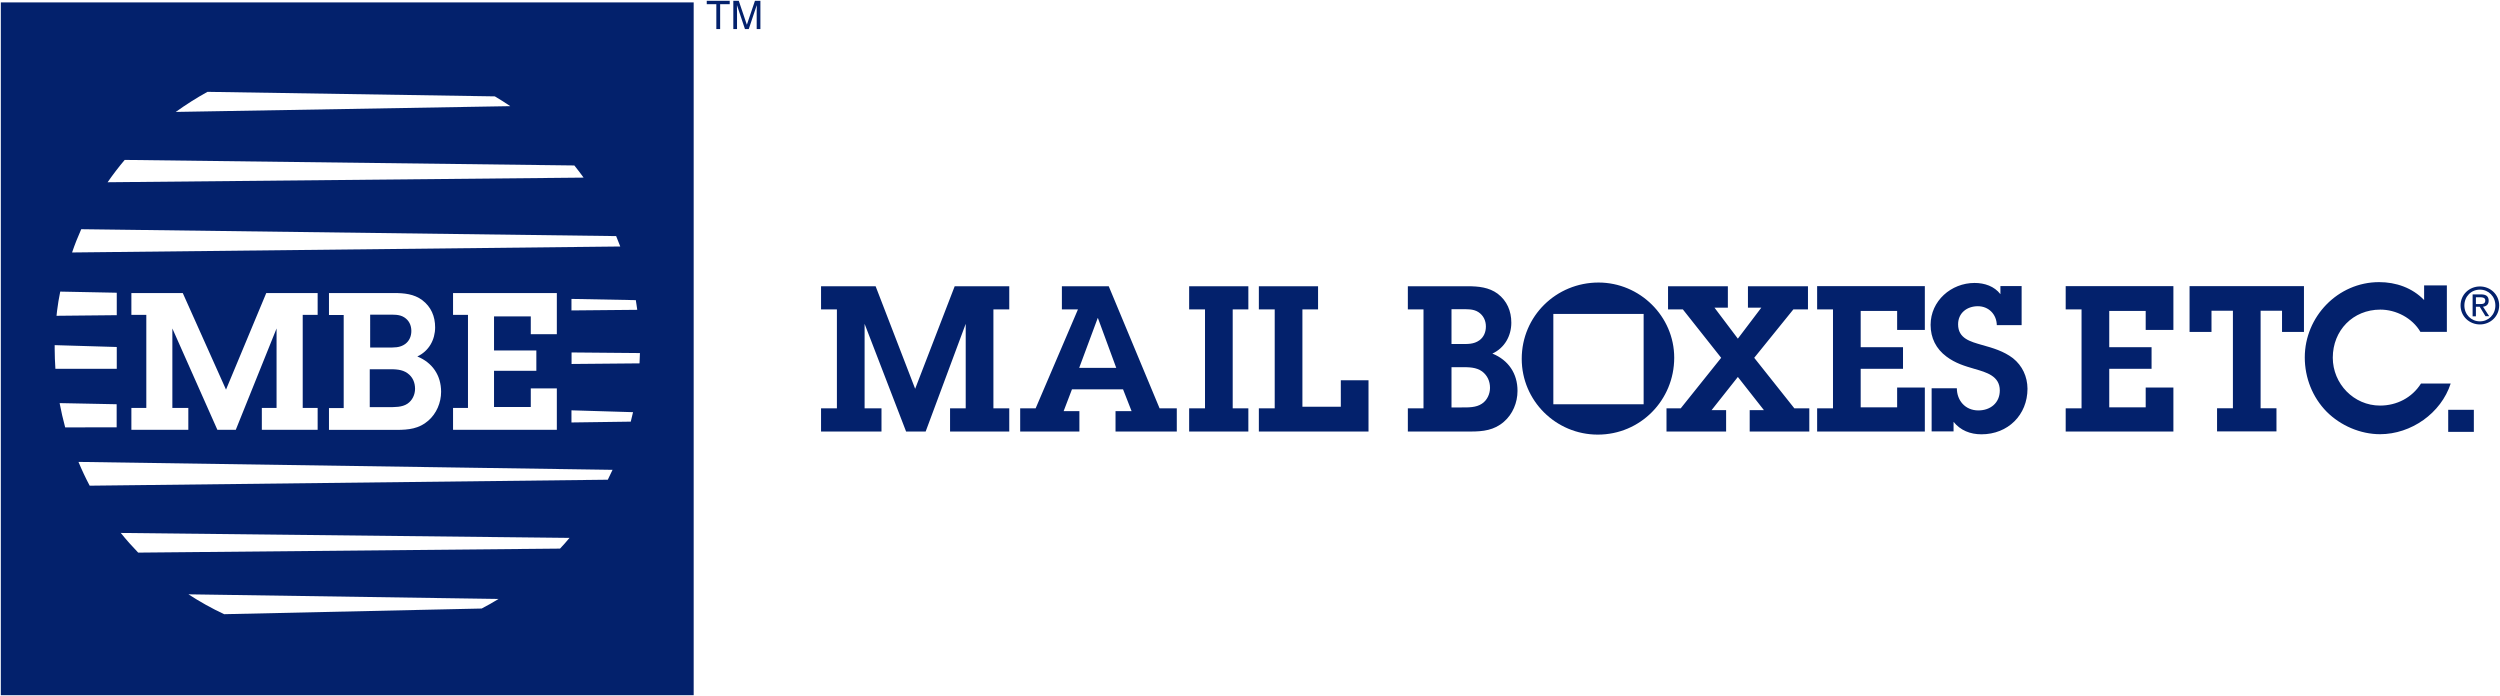
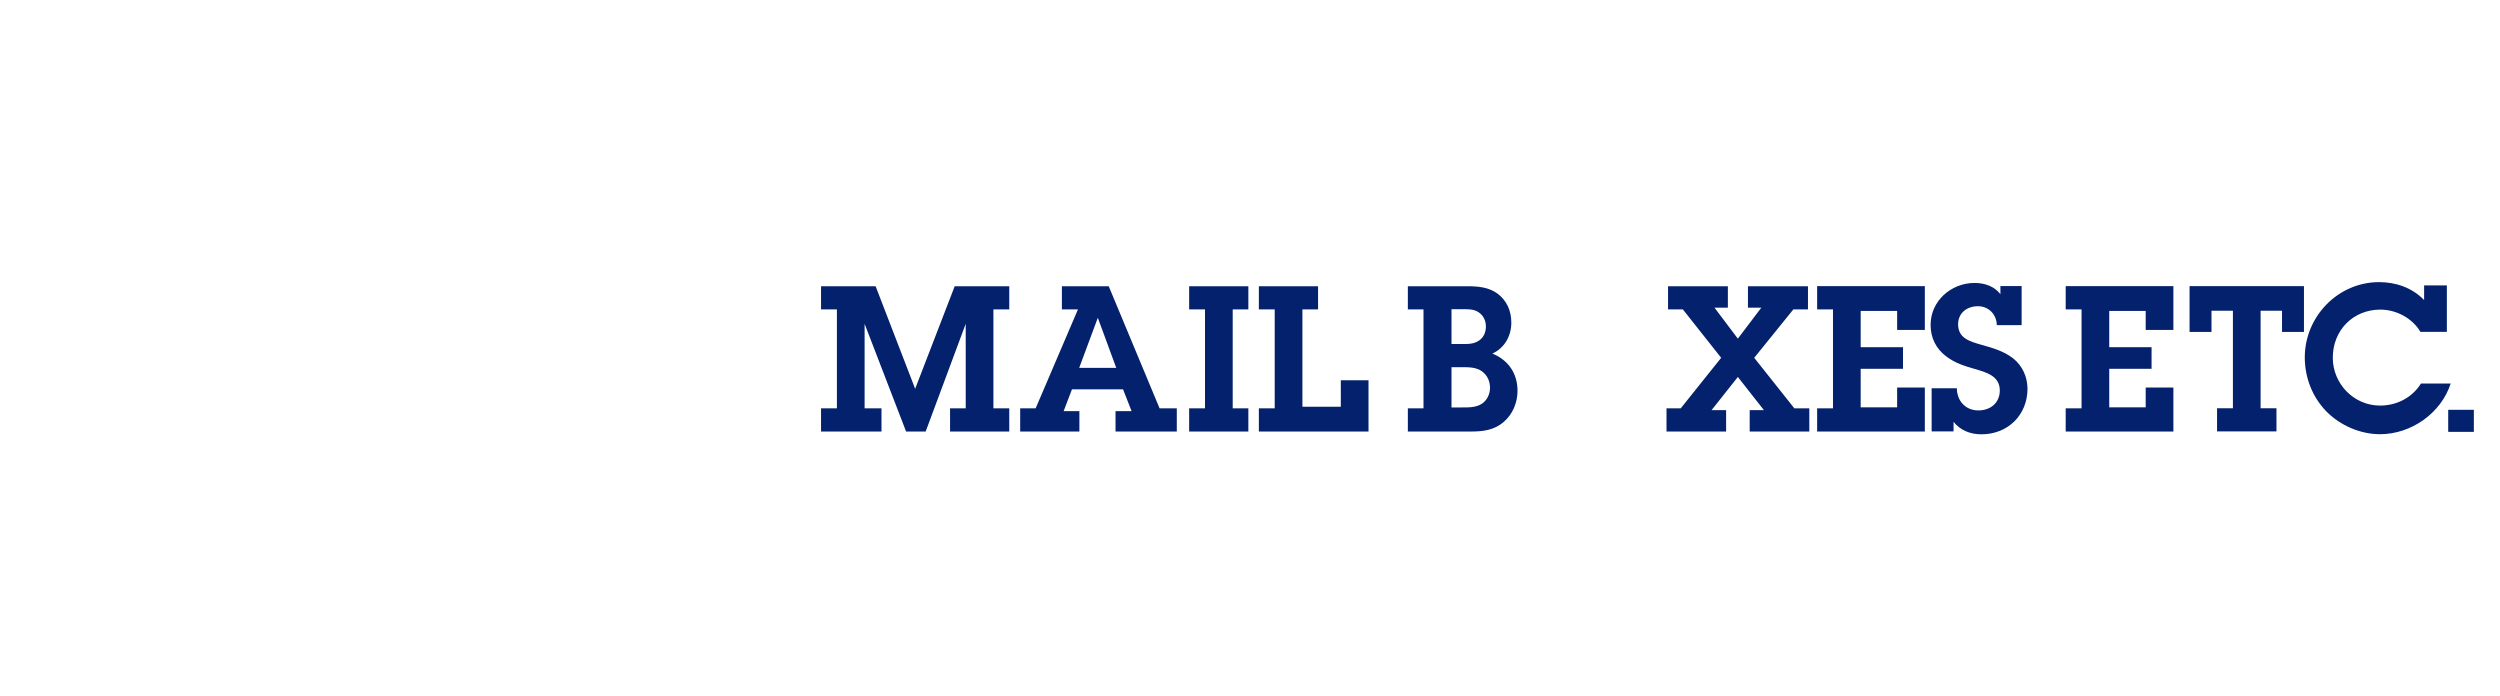
<svg xmlns="http://www.w3.org/2000/svg" version="1.1" id="Livello_1" x="0px" y="0px" viewBox="0 0 2428 676" style="enable-background:new 0 0 2428 676;" xml:space="preserve">
  <style type="text/css">
	.st0{fill-rule:evenodd;clip-rule:evenodd;fill:#03216C;}
	.st1{fill:#03216C;}
</style>
-   <path class="st0" d="M888.8,377.6l-38.4-99.6h-53v22.5h15.4v96.1h-15.4v22.5h58.7v-22.5h-16.4v-82.1L880,419.1h19l38.9-104.6v82.1  h-15.2v22.5h57.5v-22.5h-15.4v-96.1h15.4v-22.5h-53L888.8,377.6z M1126.2,396.6l-49.4-118.6h-45.5v22.5h15.6l-41.1,96.1h-15v22.5  h57.5v-19.8H1033l8.1-21.2h49.6l8.3,21.2h-15.6v19.8h59.5v-22.5L1126.2,396.6z M1048.1,357.3l18-48.4h0.2l17.8,48.4H1048.1z   M1154.9,300.5h15.4v96.1h-15.4v22.5h57.5v-22.5h-15.2v-96.1h15.2v-22.5h-57.5V300.5z M1302.2,395h-37.3v-94.5h15.2v-22.5h-57.5  v22.5h15.4v96.1h-15.4v22.5h106.5v-49.8h-26.9V395z M1449.4,343.4c11.9-5.5,18.4-17.2,18.4-30c0-11.3-4.2-21.2-13.2-28.1  c-8.5-6.3-18.8-7.3-29.3-7.3h-58v22.5h15.2v96.1h-15.2v22.5h60.9c12.1,0,22.9-1.2,32.4-9.5c8.5-7.3,13.2-18.6,13.2-29.9  C1473.9,362.9,1465,349.7,1449.4,343.4z M1409.7,300.3h9.1c5.8,0,12.1-0.4,17,2.8c4.9,3.2,7.3,8.3,7.3,14c0,5.3-2,10.3-6.3,13.4  c-5.6,4-11.7,3.6-18.2,3.6h-8.9V300.3z M1439.2,392.1c-5.6,3.8-13.2,3.6-19.6,3.6h-9.9v-39.1h10.1c6.9,0,13.8,0,19.6,4.1  c5.3,4,7.7,9.7,7.7,16C1447.1,382.6,1444.3,388.8,1439.2,392.1z M1703.7,347.5l38-47h14.2v-22.5h-58.3v20.8h13l-22.8,30.1  l-22.7-30.1h13v-20.8h-58.1v22.5h14.4l37.2,47l-39.3,49.1h-13.8v22.5h57.9v-20.8h-14.1l25.5-32.2l25.3,32.2h-13.8v20.8h57.9v-22.5  h-14.5L1703.7,347.5z M1764.8,300.5h15.4v96.1h-15.4v22.5h104.6v-42.7h-26.9v19.2h-35.4v-37.4h41.1v-21h-41.1V302h35.4v18.4h26.9  v-42.5h-104.6V300.5z M1955,347.9c-9.1-6.9-19.4-9.9-30.2-12.9c-10.9-3.2-23.1-6.1-23.1-20c0-11.1,8.7-17.6,19.2-17.6  c10.5,0,18.2,7.9,18.4,18.4h24.1v-38h-20.6v7.9c-5.9-7.7-15.4-10.9-25.1-10.9c-22.7,0-42.7,17.4-42.7,40.7  c0,12.7,5.3,23.3,15.4,30.8c8.7,6.5,17.4,9.1,27.7,12.1c10.9,3.2,24.1,6.7,24.1,20.8c0,12.1-9.1,19.4-20.8,19.4  c-13,0-20.9-9.9-20.9-21.5h-24.5v41.9h21.3v-9.3c6.7,8.3,16.2,12.1,27.1,12.1c25.7,0,44.7-18.8,44.7-44.3  C1969,365.7,1964.1,355.2,1955,347.9z M2006.2,300.5h15.4v96.1h-15.4v22.5h104.6v-42.7h-26.9v19.2h-35.4v-37.4h41.1v-21h-41.1V302  h35.4v18.4h26.9v-42.5h-104.6V300.5z M2126.4,322.4h21.4v-20.6h20.8v94.7h-15.4v22.5h57.7v-22.5h-15.4v-94.7h20.8v20.6h21.3v-44.5  h-111.1V322.4z M2351.2,372.6c-8.7,13.7-23.5,21.3-39.7,21.3c-25.5,0-45.9-21.2-45.9-46.5c0-26.5,19.6-46.7,46.2-46.7  c15.2,0,31,8.1,38.9,21.6h25.7v-45.1h-22.1v14.2c-11.5-11.9-27.3-17.4-43.7-17.4c-40.1,0-72.2,33.6-72.2,73.1  c0,19.8,7.5,38.8,21.3,52.8c13.5,13.5,32.8,21.8,51.8,21.8c30.2,0,59.3-20.4,68.6-49.2H2351.2z M2377.7,419.4h24.9V398h-24.9V419.4z  " />
-   <path class="st0" d="M1552.5,274.4c-41.1,0-74.6,32.6-74.6,74.1c0,40.7,33.2,73.6,73.9,73.6c41.3,0,74.2-33.4,74.2-74.7  C1626,307.2,1592.6,274.4,1552.5,274.4z M1596.3,392.6h-87.7v-87.7h87.7V392.6z M2408.5,278.2c-10.2,0-18.8,7.8-18.8,18.4  c0,10.7,8.6,18.5,18.8,18.5c10.1,0,18.7-7.8,18.7-18.5C2427.2,286,2418.6,278.2,2408.5,278.2z M2408.5,312.1  c-8.4,0-15.1-6.5-15.1-15.4c0-8.8,6.6-15.4,15.1-15.4c8.4,0,15,6.6,15,15.4C2423.5,305.5,2416.9,312.1,2408.5,312.1z" />
-   <path class="st0" d="M359.4,337.5h17c6.1,0,11.9,0.4,17.1-3.4c4.1-3,6-7.6,6-12.7c0-5.4-2.2-10.2-6.9-13.2c-4.6-3-10.6-2.6-16-2.6  h-17.1V337.5z M359.2,395.4h18.1c6,0,13.2,0.2,18.4-3.3c4.8-3.2,7.4-8.9,7.4-14.5c0-6-2.2-11.4-7.3-15.1c-5.4-3.9-11.9-3.9-18.4-3.9  h-18.3V395.4z" />
+   <path class="st0" d="M888.8,377.6l-38.4-99.6h-53v22.5h15.4v96.1h-15.4v22.5h58.7v-22.5h-16.4v-82.1L880,419.1h19l38.9-104.6v82.1  h-15.2v22.5h57.5v-22.5h-15.4v-96.1h15.4v-22.5h-53L888.8,377.6z M1126.2,396.6l-49.4-118.6h-45.5v22.5h15.6l-41.1,96.1h-15v22.5  h57.5v-19.8H1033l8.1-21.2h49.6l8.3,21.2h-15.6v19.8h59.5v-22.5L1126.2,396.6z M1048.1,357.3l18-48.4h0.2l17.8,48.4H1048.1z   M1154.9,300.5h15.4v96.1h-15.4v22.5h57.5v-22.5h-15.2v-96.1h15.2v-22.5h-57.5V300.5z M1302.2,395h-37.3v-94.5h15.2v-22.5h-57.5  v22.5h15.4v96.1h-15.4v22.5h106.5v-49.8h-26.9V395z M1449.4,343.4c11.9-5.5,18.4-17.2,18.4-30c0-11.3-4.2-21.2-13.2-28.1  c-8.5-6.3-18.8-7.3-29.3-7.3h-58v22.5h15.2v96.1h-15.2v22.5h60.9c12.1,0,22.9-1.2,32.4-9.5c8.5-7.3,13.2-18.6,13.2-29.9  C1473.9,362.9,1465,349.7,1449.4,343.4z M1409.7,300.3h9.1c5.8,0,12.1-0.4,17,2.8c4.9,3.2,7.3,8.3,7.3,14c0,5.3-2,10.3-6.3,13.4  c-5.6,4-11.7,3.6-18.2,3.6h-8.9V300.3z M1439.2,392.1c-5.6,3.8-13.2,3.6-19.6,3.6h-9.9v-39.1h10.1c6.9,0,13.8,0,19.6,4.1  c5.3,4,7.7,9.7,7.7,16C1447.1,382.6,1444.3,388.8,1439.2,392.1M1703.7,347.5l38-47h14.2v-22.5h-58.3v20.8h13l-22.8,30.1  l-22.7-30.1h13v-20.8h-58.1v22.5h14.4l37.2,47l-39.3,49.1h-13.8v22.5h57.9v-20.8h-14.1l25.5-32.2l25.3,32.2h-13.8v20.8h57.9v-22.5  h-14.5L1703.7,347.5z M1764.8,300.5h15.4v96.1h-15.4v22.5h104.6v-42.7h-26.9v19.2h-35.4v-37.4h41.1v-21h-41.1V302h35.4v18.4h26.9  v-42.5h-104.6V300.5z M1955,347.9c-9.1-6.9-19.4-9.9-30.2-12.9c-10.9-3.2-23.1-6.1-23.1-20c0-11.1,8.7-17.6,19.2-17.6  c10.5,0,18.2,7.9,18.4,18.4h24.1v-38h-20.6v7.9c-5.9-7.7-15.4-10.9-25.1-10.9c-22.7,0-42.7,17.4-42.7,40.7  c0,12.7,5.3,23.3,15.4,30.8c8.7,6.5,17.4,9.1,27.7,12.1c10.9,3.2,24.1,6.7,24.1,20.8c0,12.1-9.1,19.4-20.8,19.4  c-13,0-20.9-9.9-20.9-21.5h-24.5v41.9h21.3v-9.3c6.7,8.3,16.2,12.1,27.1,12.1c25.7,0,44.7-18.8,44.7-44.3  C1969,365.7,1964.1,355.2,1955,347.9z M2006.2,300.5h15.4v96.1h-15.4v22.5h104.6v-42.7h-26.9v19.2h-35.4v-37.4h41.1v-21h-41.1V302  h35.4v18.4h26.9v-42.5h-104.6V300.5z M2126.4,322.4h21.4v-20.6h20.8v94.7h-15.4v22.5h57.7v-22.5h-15.4v-94.7h20.8v20.6h21.3v-44.5  h-111.1V322.4z M2351.2,372.6c-8.7,13.7-23.5,21.3-39.7,21.3c-25.5,0-45.9-21.2-45.9-46.5c0-26.5,19.6-46.7,46.2-46.7  c15.2,0,31,8.1,38.9,21.6h25.7v-45.1h-22.1v14.2c-11.5-11.9-27.3-17.4-43.7-17.4c-40.1,0-72.2,33.6-72.2,73.1  c0,19.8,7.5,38.8,21.3,52.8c13.5,13.5,32.8,21.8,51.8,21.8c30.2,0,59.3-20.4,68.6-49.2H2351.2z M2377.7,419.4h24.9V398h-24.9V419.4z  " />
  <g>
-     <path class="st1" d="M0.8,675.2h672.9V2.3H0.8V675.2z M57.9,391.5l55.4,1.1v22.4l-50,0.1C61.2,407.3,59.4,399.4,57.9,391.5z    M467.8,591l-250.1,5.5c-12-5.6-23.6-12.1-34.7-19.3l301.2,4.5C478.9,585,473.4,588.1,467.8,591z M543.9,532.8l-409.7,3.9   c-5.9-6.1-11.6-12.5-16.9-19.1l435.8,4.8C550.1,526,547.1,529.5,543.9,532.8z M590.3,465.9l-503.2,5.8c-4-7.5-7.6-15.2-10.9-23.1   l518.7,7.7C593.4,459.6,591.9,462.7,590.3,465.9z M127.6,305.8v-21.2h49.9l42,93.8l39.1-93.8h49.9v21.2h-14.5v90.4h14.5v21.2h-54.2   v-21.2h14.3V319l-39.6,98.4h-17.9L167.4,319v77.2h15.5v21.2h-55.3v-21.2h14.5v-90.4H127.6z M319.5,305.8v-21.2h63.1   c9.9,0,19.5,0.9,27.5,6.9c8.6,6.5,12.5,15.8,12.5,26.4c0,12.1-6.1,23.1-17.3,28.3c14.7,6,23.1,18.4,23.1,34.3   c0,10.6-4.5,21.2-12.5,28.1c-8.9,7.8-19.2,8.9-30.5,8.9h-65.9v-21.2h14.3v-90.4H319.5z M440,305.8v-21.2h100.8v40h-25.3v-17.3   h-35.7v33.1h41.1v19.7h-41.1v35.2h35.7v-18.1h25.3v40.2H440v-21.2h14.5v-90.4H440z M612.6,409.5l-57.6,0.8v-11.8l59.8,1.8   C614.1,403.4,613.3,406.4,612.6,409.5z M621.1,352.9l-66,0.6v-11.2l66.4,0.6C621.3,346.2,621.2,349.5,621.1,352.9z M618.2,296.1   c0.2,1.6,0.5,3.2,0.7,4.8l-63.9,0.6v-11.2l62.5,1.2C617.8,293,618,294.5,618.2,296.1z M201.5,89.2l279.1,4.4c5.1,3,10.1,6.2,15,9.5   l-324.9,5.6C180.6,101.6,190.8,95.1,201.5,89.2z M121.1,155.3l436.7,5.4c3.1,3.8,6.1,7.8,9,11.8L104.5,177   C109.7,169.5,115.2,162.3,121.1,155.3z M78.9,222.6l519.5,6.7c1.4,3.3,2.7,6.7,4,10.1L70,245.2C72.6,237.5,75.6,230,78.9,222.6z    M55.4,302c0.8-6.3,1.8-12.6,3.1-18.8l54.9,1.1v21.8l-58.5,0.6C55,305.2,55.2,303.6,55.4,302z M53.1,335.2l60.3,1.8v21.2l-59.6,0   c-0.4-6.4-0.7-12.9-0.7-19.4L53.1,335.2z" />
-     <path class="st1" d="M2411.5,297.9c3.1-0.4,5.5-2,5.5-5.9c0-4.2-2.5-6.1-7.5-6.1h-8.1v21.3h3.2v-9.3h3.7l5.6,9.2h3.6L2411.5,297.9z    M2404.6,295.3v-6.6h4.4c2.3,0,4.7,0.5,4.7,3.1c0,3.3-2.4,3.5-5.2,3.5H2404.6z" />
-   </g>
-   <path class="st0" d="M686.5,0.8h22.2v3.3h-9.3v24.1h-3.7V4.1h-9.3V0.8z M734.9,28.2V12c0-0.8,0.1-4.3,0.1-6.8h-0.1l-7.7,23h-3.7  l-7.7-23h-0.1c0,2.5,0.1,6,0.1,6.8v16.2h-3.6V0.8h5.3l7.8,23.1h0.1l7.8-23.1h5.3v27.4H734.9z" />
+     </g>
</svg>